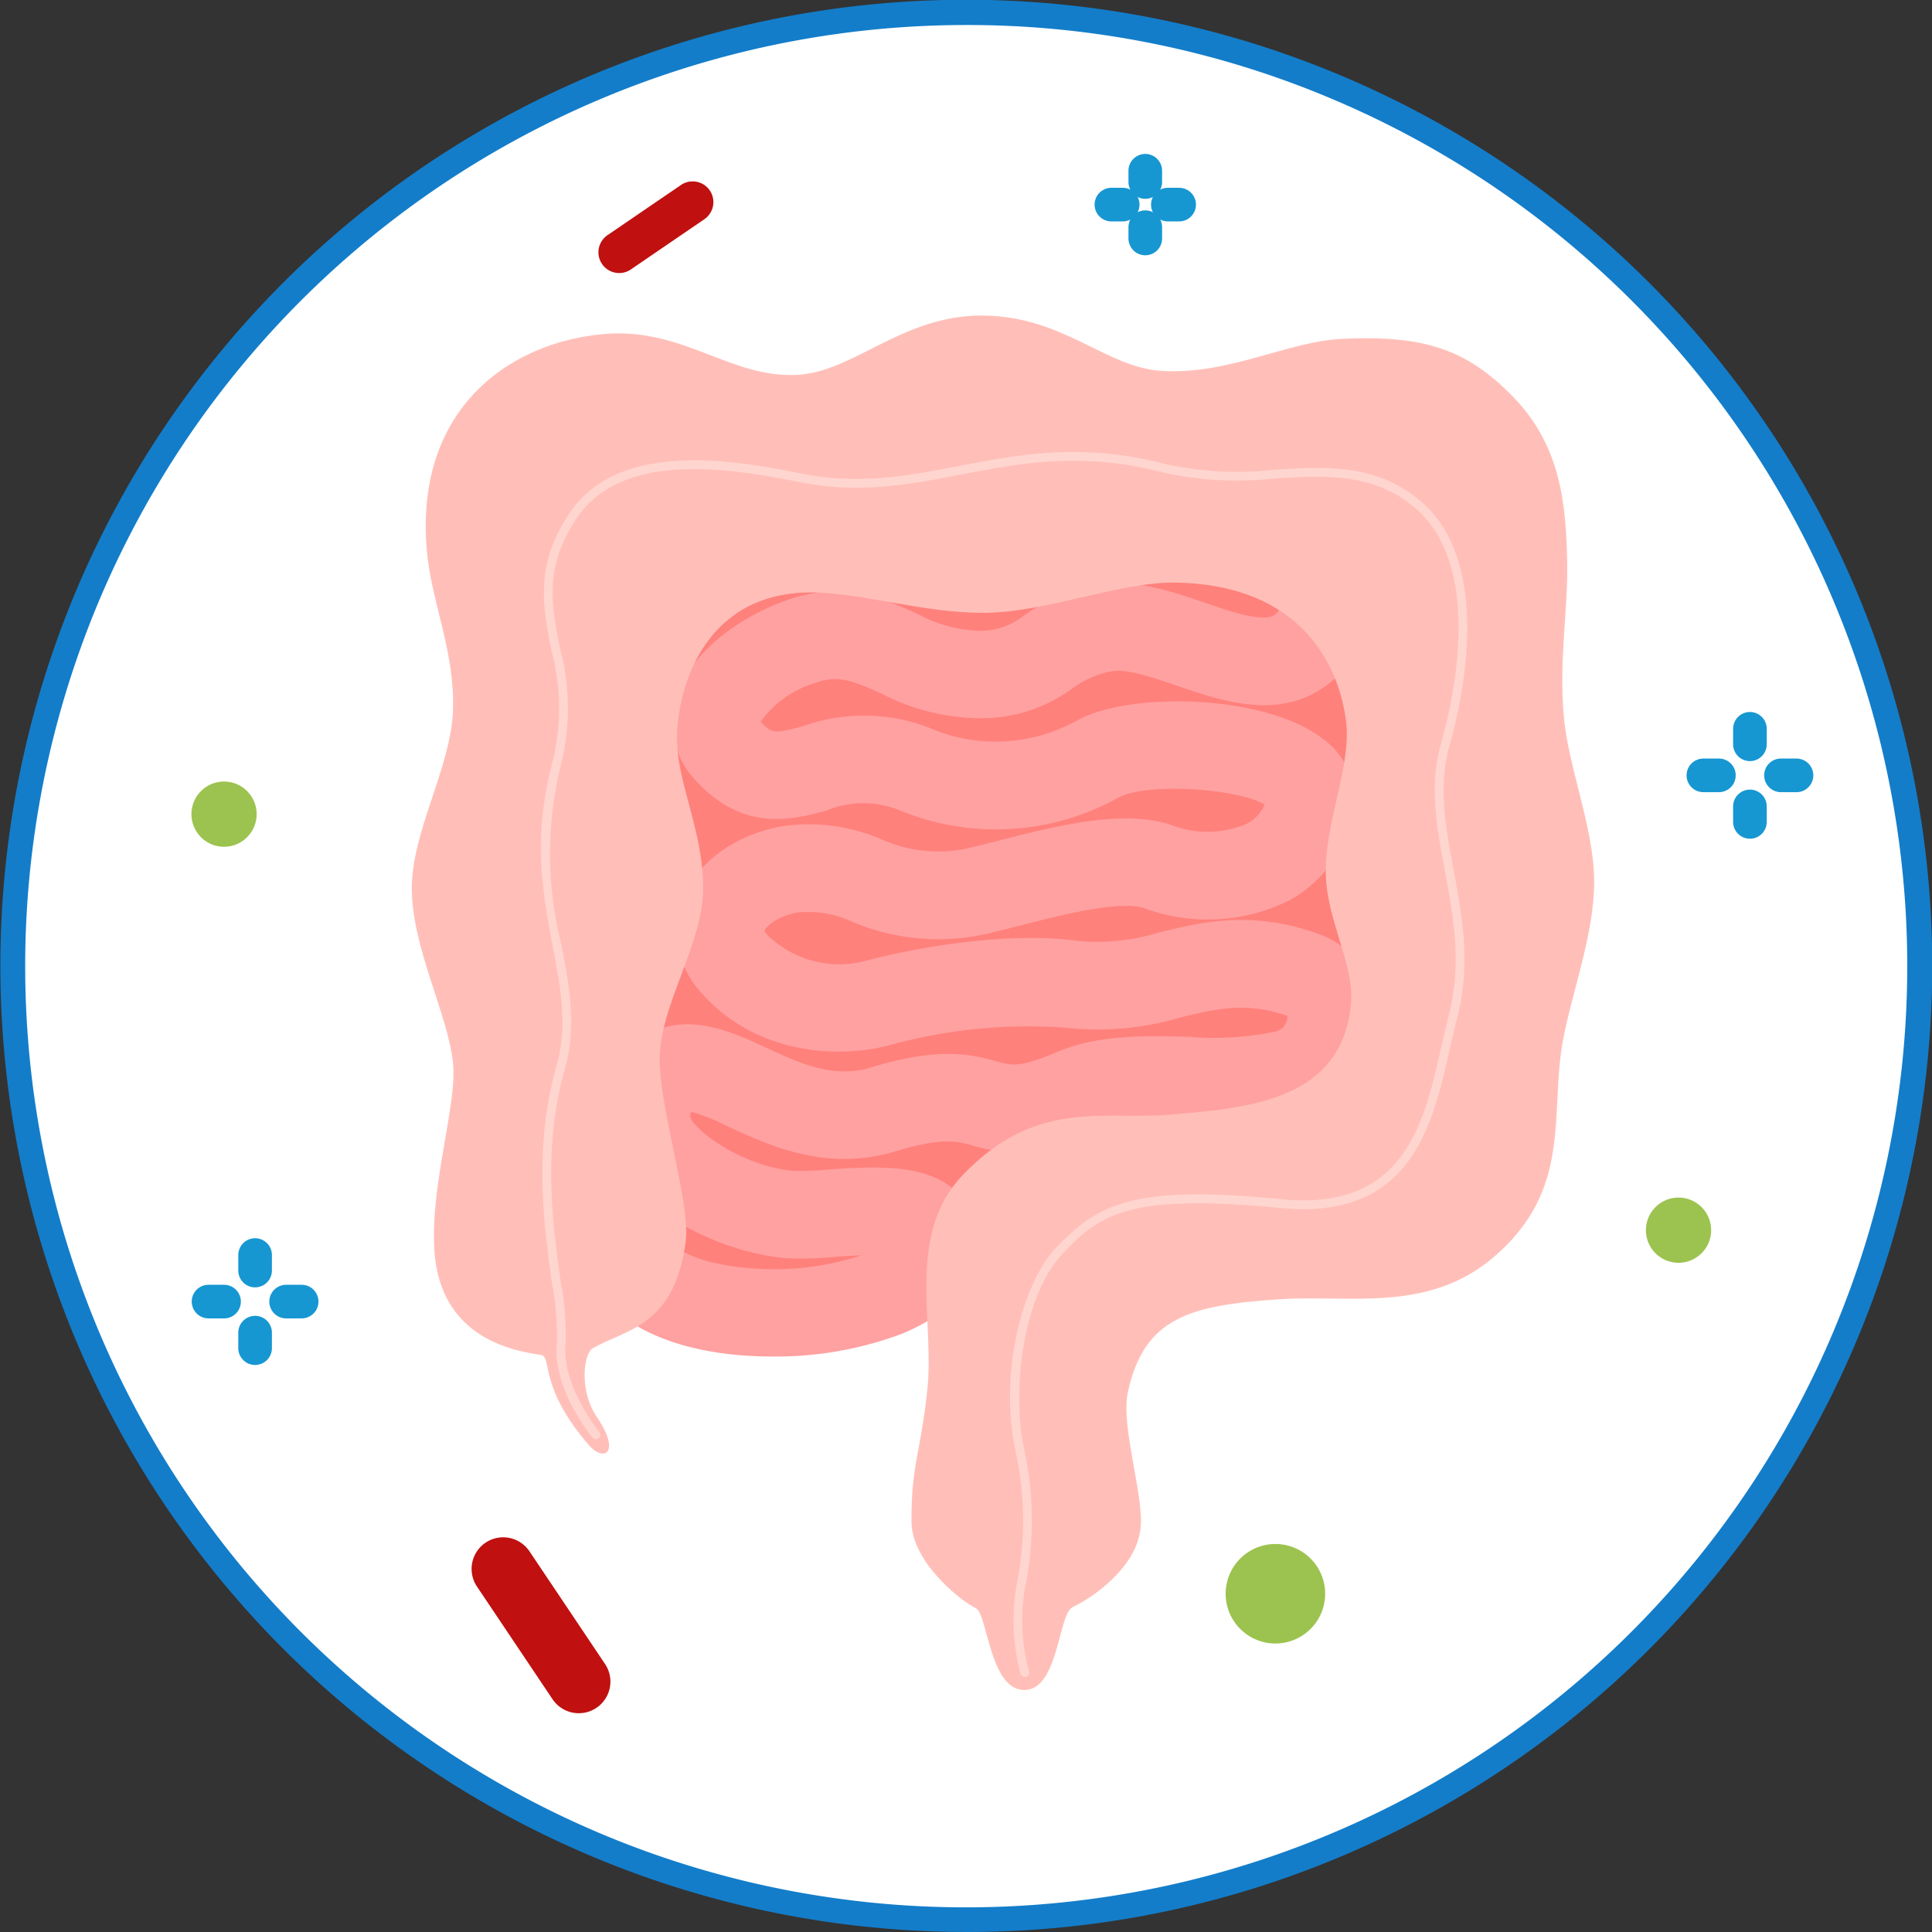
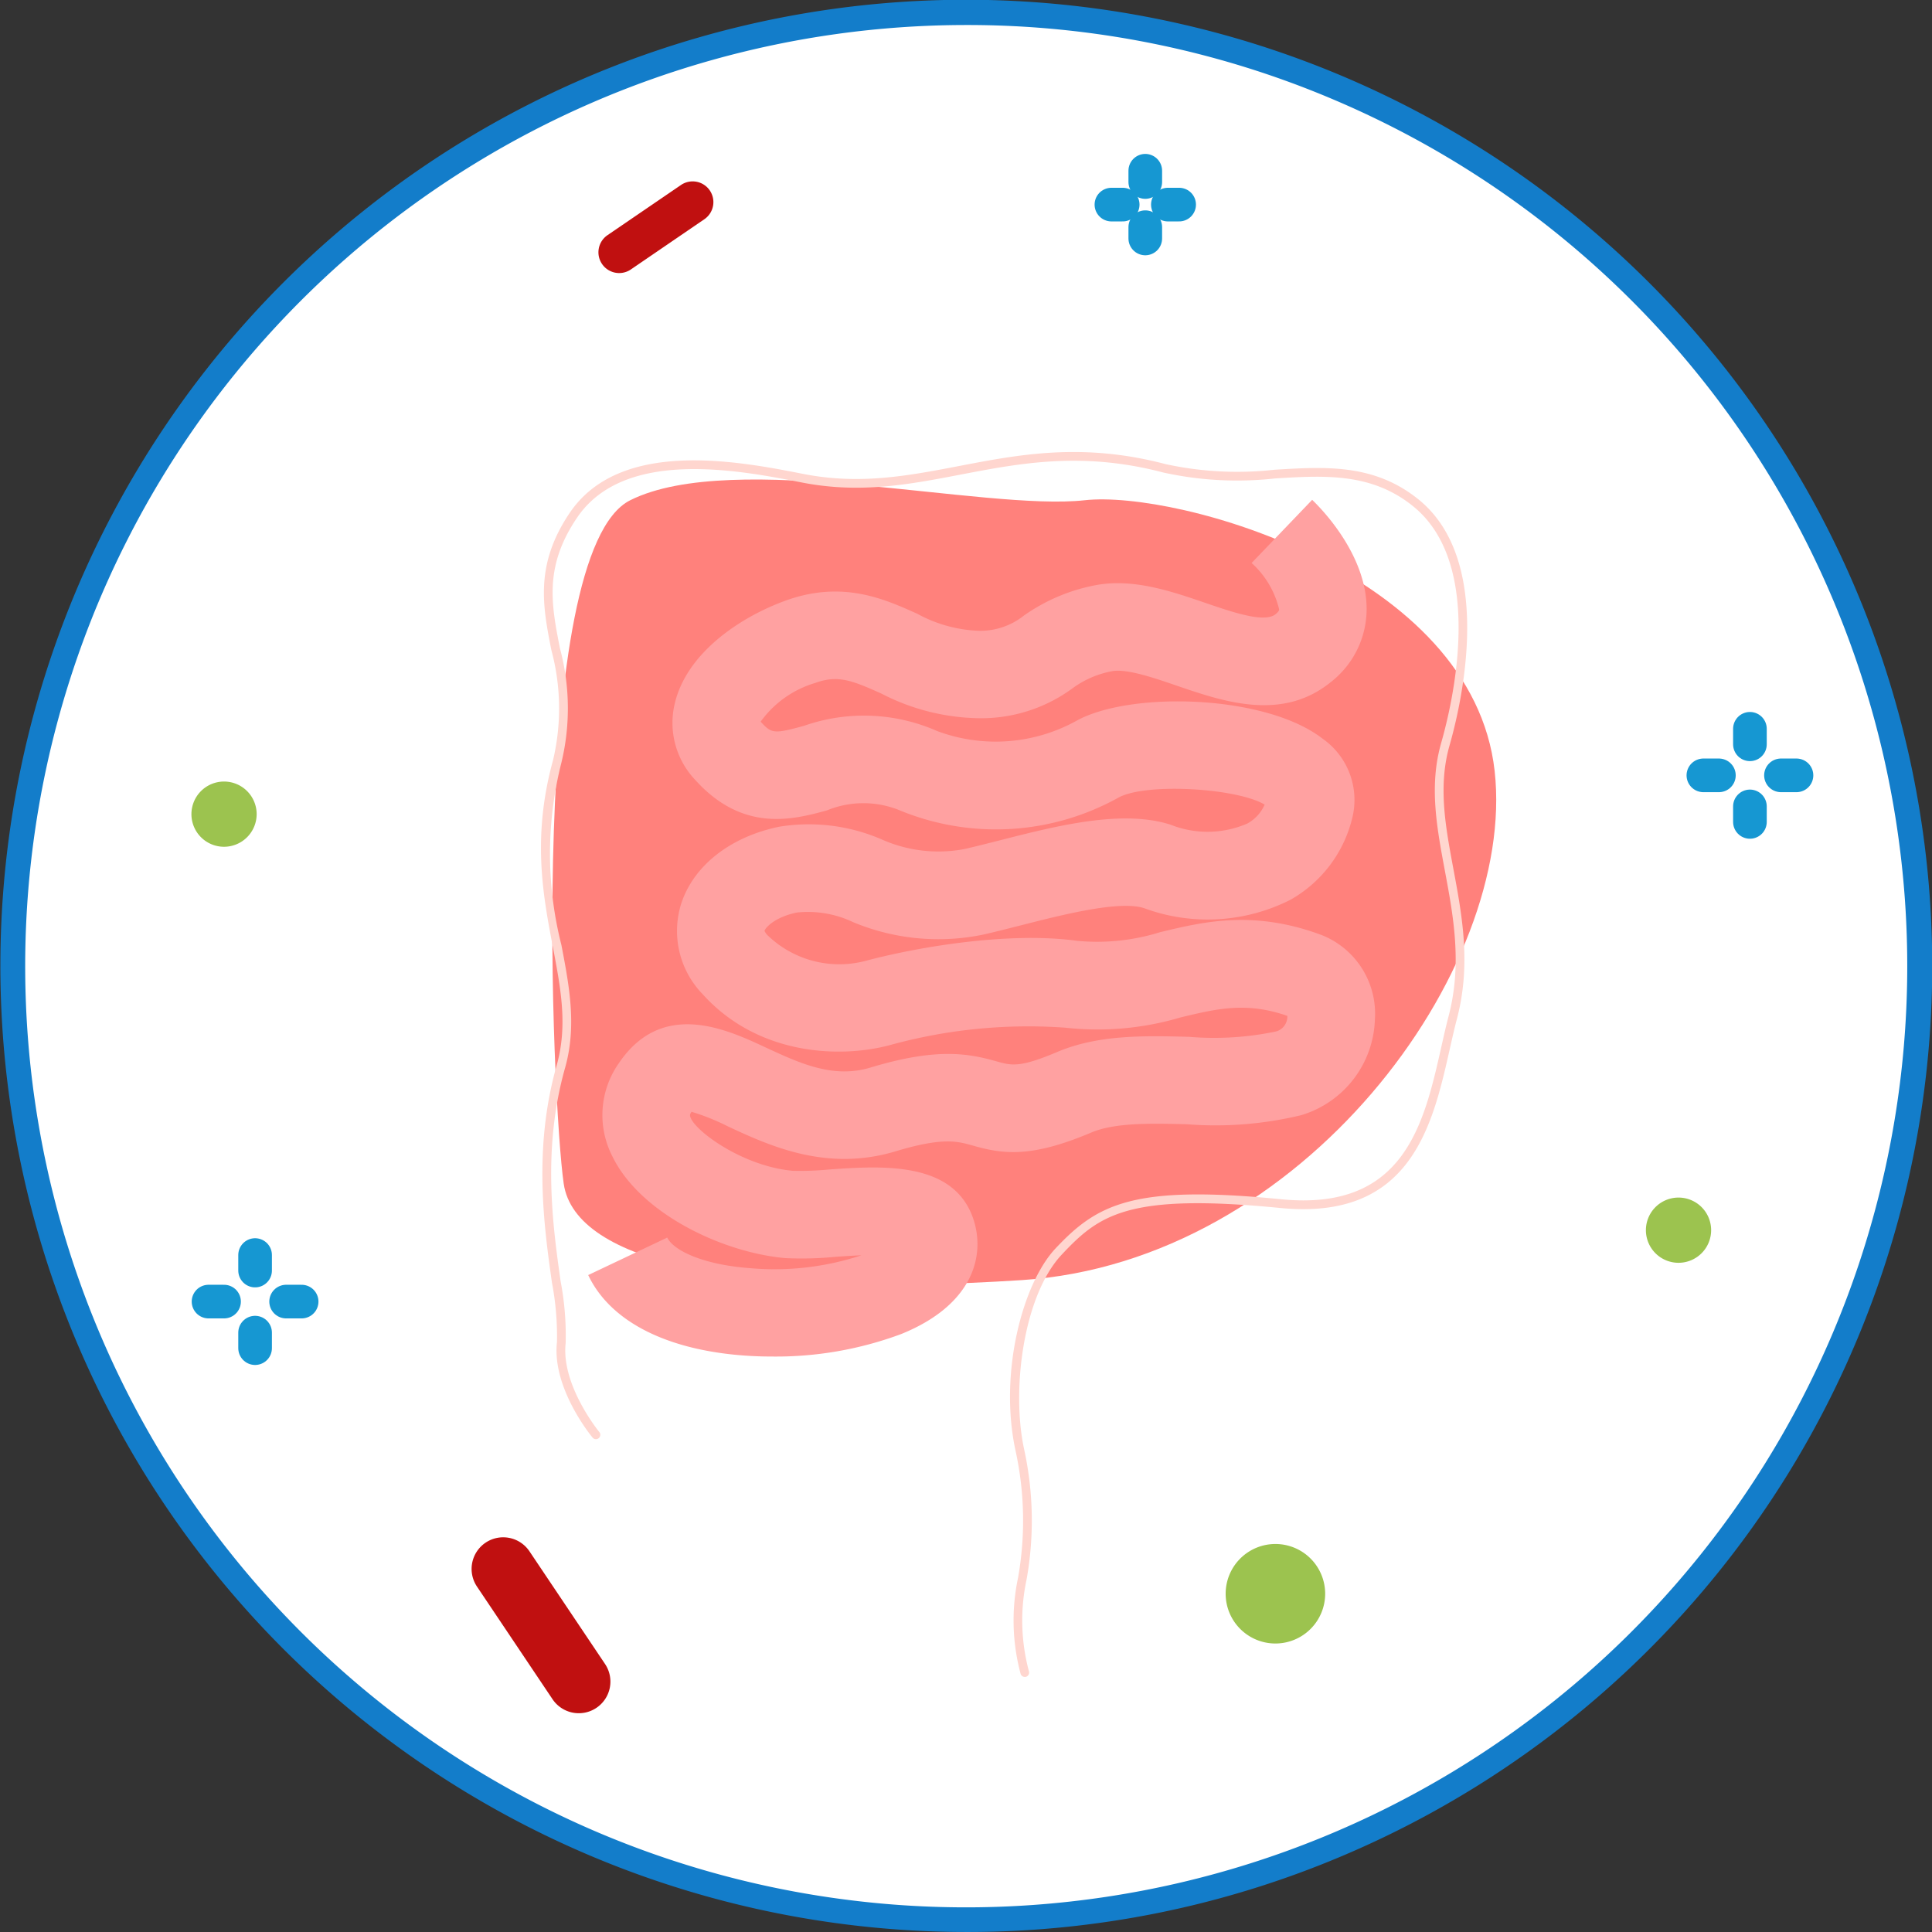
<svg xmlns="http://www.w3.org/2000/svg" width="114.863" height="114.862" viewBox="0 0 114.863 114.862">
  <rect x="0" y="0" width="114.863" height="114.862" fill="#333333" stroke="none" />
  <g id="Grupo_29157" data-name="Grupo 29157" transform="translate(0 -0.001)">
    <circle id="Ellipse_5116" data-name="Ellipse 5116" cx="56.986" cy="56.986" r="56.986" transform="translate(0.445 0.45)" fill="#fff" />
    <g id="Group_28494" data-name="Group 28494">
      <path id="Path_58357" data-name="Path 58357" d="M57.431,114.863A57.446,57.446,0,0,1,35.076,4.515a57.445,57.445,0,0,1,44.71,105.834A57.06,57.06,0,0,1,57.431,114.863Zm0-113.375a55.961,55.961,0,0,0-21.775,107.5A55.958,55.958,0,0,0,79.207,5.888,55.619,55.619,0,0,0,57.431,1.488Z" fill="#137dca" />
    </g>
    <g id="Grupo_29156" data-name="Grupo 29156">
      <path id="Trazado_59399" data-name="Trazado 59399" d="M64.482,29.742c5.527-.614,23.061,4.295,24.379,16.094S77.44,75.033,60.748,76.107,34.2,75.093,33.514,70.373s-2.2-37.556,3.954-40.631S58.552,30.4,64.482,29.742Z" fill="#ff817c" />
      <path id="Trazado_59400" data-name="Trazado 59400" d="M45.9,80.651a22.517,22.517,0,0,1-2.263-.112c-4.353-.442-7.431-2.122-8.667-4.732l4.7-2.229c.346.731,2.046,1.613,4.96,1.822a16.483,16.483,0,0,0,6.585-.768c-.571.023-1.139.062-1.566.092A20.268,20.268,0,0,1,46.7,74.8c-3.8-.332-8.7-2.7-10.316-6.1a5.356,5.356,0,0,1,.408-5.488c2.565-3.8,6.4-2.02,8.683-.958,2.088.969,4.059,1.885,6.276,1.216,3.929-1.185,5.787-.85,7.494-.369.888.251,1.377.389,3.61-.557,2.449-1.037,5.192-.969,7.845-.9a17.909,17.909,0,0,0,5.157-.318.9.9,0,0,0,.59-.492.952.952,0,0,0,.091-.436c-2.443-.848-4.174-.431-6.35.092a17.356,17.356,0,0,1-6.867.609,30.932,30.932,0,0,0-10.45,1.047c-3.115.816-7.886.515-11.086-3.027A5.4,5.4,0,0,1,40.5,53.726c.736-2.257,2.906-3.965,5.805-4.57a10.9,10.9,0,0,1,6.086.738,8.29,8.29,0,0,0,4.927.589c.647-.146,1.361-.328,2.117-.52,3.4-.868,7.261-1.851,10.151-.935a5.944,5.944,0,0,0,4.563-.062,2.352,2.352,0,0,0,1.038-1.128c-1.629-.981-7.024-1.31-8.674-.427a14.99,14.99,0,0,1-12.941.8,5.709,5.709,0,0,0-4.411-.029c-1.985.539-4.985,1.356-7.849-1.836a4.924,4.924,0,0,1-1.177-4.593c.739-2.958,3.864-5.056,6.541-6.033,3.391-1.238,5.869-.123,7.86.772a8.251,8.251,0,0,0,3.428,1,4.157,4.157,0,0,0,2.9-.886,10.919,10.919,0,0,1,4.2-1.8c2.249-.45,4.548.337,6.575,1.031,1.66.569,3.542,1.214,4.2.678.2-.166.207-.236.209-.287a5.4,5.4,0,0,0-1.636-2.755l3.6-3.755c.563.538,3.362,3.389,3.233,6.71a5.5,5.5,0,0,1-2.115,4.117c-2.9,2.368-6.379,1.176-9.178.218-1.4-.481-3-1.026-3.868-.852a5.761,5.761,0,0,0-2.365,1.045,9.17,9.17,0,0,1-5.76,1.739A13,13,0,0,1,52.4,41.236c-1.759-.791-2.594-1.12-3.939-.63a6.148,6.148,0,0,0-3.238,2.3c.655.725.8.73,2.572.249a10.781,10.781,0,0,1,7.924.31,9.935,9.935,0,0,0,8.339-.644c3.253-1.739,11.2-1.514,14.564,1.089a4.447,4.447,0,0,1,1.786,4.673,7.643,7.643,0,0,1-3.7,4.919,10.908,10.908,0,0,1-8.693.49c-1.47-.468-4.835.39-7.292,1.016-.791.2-1.539.393-2.255.555a13.164,13.164,0,0,1-7.751-.739,6.245,6.245,0,0,0-3.346-.57c-1.341.279-1.882.927-1.92,1.091a.93.93,0,0,0,.2.277,6.138,6.138,0,0,0,5.9,1.481c3.334-.875,8.6-1.706,12.489-1.167a12.574,12.574,0,0,0,4.933-.514c2.6-.627,5.555-1.336,9.6.169a5.03,5.03,0,0,1,3.169,5.021A6.147,6.147,0,0,1,77.366,66.3a21.711,21.711,0,0,1-6.8.541c-2.1-.053-4.27-.107-5.683.491-3.629,1.537-5.278,1.276-7.056.774-.914-.259-1.777-.5-4.577.342-4.112,1.24-7.5-.33-9.97-1.478a13.15,13.15,0,0,0-2.164-.869l-.013.019a.47.47,0,0,0-.081.158c-.028.738,3,3.058,6.128,3.332a18.155,18.155,0,0,0,2.139-.079c3.129-.219,7.413-.518,8.577,2.939.732,2.177-.011,5.118-4.293,6.846A21.355,21.355,0,0,1,45.9,80.651Zm-.748-37.833h0Z" fill="#ffa1a1" />
-       <path id="Trazado_59401" data-name="Trazado 59401" d="M32.152,80.555c-1.557-.233-5.97-.952-6.325-6.18-.268-3.961,1.391-8.761,1.1-11.25-.344-2.916-2.4-6.732-2.444-10.221-.048-3.367,2.3-7.227,2.444-10.586.145-3.425-1.194-6.333-1.512-9.217C24.481,24.617,30,20.371,35.93,19.858c4.746-.41,7.613,2.741,11.641,2.416,3.258-.262,6.149-3.513,10.758-3.513,4.909,0,7.38,3.1,10.765,3.294,4.012.228,7.467-1.767,10.752-1.913,4.769-.21,7.311.577,10.113,3.45,2.855,2.929,3.148,6.443,3.214,9.842.056,2.839-.489,5.7-.212,9.046.255,3.1,1.774,6.623,1.816,9.81s-1.348,6.758-1.865,9.625c-.781,4.334.58,8.775-4.051,12.777-3.934,3.4-8.6,2.275-12.787,2.555-5.245.35-8.053,1.033-9.021,5.533-.431,2,.948,6.1.764,8.029-.23,2.418-2.913,4.206-4.051,4.745-.853.4-.821,4.924-2.871,4.924s-2.188-4.522-2.872-4.862c-1.056-.523-3.81-2.818-3.831-5.11-.031-3.393.547-4.116.946-7.93.424-4.064-1.271-9.2,2.1-12.715,4.343-4.532,8.294-3.277,12.153-3.58,5.006-.392,10.445-.911,10.933-6.67.189-2.23-1.435-4.906-1.5-7.616-.075-3.1,1.527-6.424,1.208-9.075-.393-3.268-2.587-8.119-10.054-8.281C66.6,34.565,62.312,36.4,58.55,36.434c-3.515.034-7.171-1.149-10.1-1.21-6.3-.13-8.077,5.211-8.2,8.428-.1,2.745,1.554,5.6,1.553,9.151,0,3.263-2.41,6.664-2.578,9.883C39.079,65.48,41.062,71.5,40.767,73.8c-.664,5.157-3.675,5.245-5.544,6.377-.521.315-.808,2.5.26,4.067,1.464,2.148.417,2.711-.488,1.66C31.969,82.388,32.859,80.66,32.152,80.555Z" fill="#ffbfb8" />
      <path id="Trazado_59402" data-name="Trazado 59402" d="M60.927,99.7a.259.259,0,0,1-.248-.184,12.223,12.223,0,0,1-.159-5.681,19.422,19.422,0,0,0-.131-7.529c-1.023-4.637.4-9.991,2.366-12.083C65.24,71.58,67.374,70.43,76.173,71.3c7.315.724,8.485-4.47,9.516-9.05.144-.641.28-1.246.431-1.822.817-3.119.291-5.934-.217-8.656-.487-2.605-.946-5.065-.221-7.6.693-2.426,2.621-10.609-1.67-14.075-2.474-2-5.255-1.83-8.2-1.652a20.4,20.4,0,0,1-6.64-.349c-4.819-1.268-8.5-.561-12.066.122-3.075.59-5.979,1.146-9.442.467-3.682-.721-10.534-2.065-13.352,2.087-1.975,2.911-1.534,5.162-1.023,7.768a13.755,13.755,0,0,1,.089,6.8,22,22,0,0,0,0,10.846c.473,2.478.919,4.819.215,7.312-1.364,4.836-.728,9.369-.263,12.678a17.146,17.146,0,0,1,.3,3.679c-.277,2.493,1.969,5.244,1.991,5.272a.26.26,0,1,1-.4.331c-.1-.119-2.409-2.947-2.108-5.661a16.951,16.951,0,0,0-.3-3.549c-.471-3.355-1.116-7.95.278-12.891.67-2.376.255-4.553-.225-7.073-.582-3.054-1.242-6.515.012-11.082a13.318,13.318,0,0,0-.1-6.559c-.511-2.607-.993-5.069,1.1-8.16,3.01-4.438,10.082-3.051,13.882-2.305,3.364.659,6.22.111,9.244-.468,3.62-.695,7.363-1.413,12.3-.114a20.03,20.03,0,0,0,6.477.332c3.046-.185,5.924-.359,8.555,1.767,4.54,3.667,2.559,12.119,1.844,14.623-.692,2.42-.243,4.821.232,7.363.518,2.779,1.055,5.652.209,8.884-.149.567-.284,1.168-.427,1.8-1.025,4.553-2.3,10.219-10.075,9.455-9.066-.893-10.764.4-12.988,2.763-2.291,2.434-3.017,8.074-2.237,11.614a19.884,19.884,0,0,1,.139,7.711,11.643,11.643,0,0,0,.14,5.457.261.261,0,0,1-.172.326A.253.253,0,0,1,60.927,99.7Z" fill="#ffd6cf" />
    </g>
    <path id="Path_43296" data-name="Path 43296" d="M36.116,13.983,40.485,11a1.233,1.233,0,0,1,1.713.322h0a1.233,1.233,0,0,1-.322,1.713l-4.369,2.985a1.232,1.232,0,0,1-1.712-.321h0A1.234,1.234,0,0,1,36.116,13.983Z" fill="#c01010" />
    <path id="Path_43296-2" data-name="Path 43296-2" d="M32.85,101.025l-4.494-6.7a1.882,1.882,0,0,1,.514-2.608h0a1.88,1.88,0,0,1,2.608.514l4.494,6.7a1.879,1.879,0,0,1-.513,2.607h0A1.88,1.88,0,0,1,32.85,101.025Z" fill="#c01010" />
    <g id="Group_29017" data-name="Group 29017">
      <circle id="Ellipse_3540" data-name="Ellipse 3540" cx="0.713" cy="0.713" r="0.713" transform="translate(12.607 47.692)" fill="#9cc34f" />
      <path id="Path_59208" data-name="Path 59208" d="M13.32,50.344A1.939,1.939,0,1,1,15.259,48.4h0A1.942,1.942,0,0,1,13.32,50.344Zm0-2.451a.512.512,0,1,0,.512.512.512.512,0,0,0-.512-.512Z" fill="#9cc34f" />
    </g>
    <g id="Group_29017-2" data-name="Group 29017">
      <circle id="Ellipse_3540-2" data-name="Ellipse 3540" cx="0.713" cy="0.713" r="0.713" transform="translate(99.08 72.426)" fill="#9cc34f" />
      <path id="Path_59208-2" data-name="Path 59208" d="M99.793,75.078a1.939,1.939,0,1,1,1.939-1.939h0A1.941,1.941,0,0,1,99.793,75.078Zm0-2.451a.512.512,0,1,0,.512.512.512.512,0,0,0-.512-.512Z" fill="#9cc34f" />
    </g>
    <g id="Group_29018" data-name="Group 29018">
      <circle id="Ellipse_3540-2-2" data-name="Ellipse 3540-2" cx="1.087" cy="1.087" r="1.087" transform="translate(74.741 93.667)" fill="#9cc34f" />
      <path id="Path_59209" data-name="Path 59209" d="M75.828,97.712a2.958,2.958,0,1,1,2.957-2.958h0A2.96,2.96,0,0,1,75.828,97.712Zm0-3.739a.781.781,0,1,0,.781.781.781.781,0,0,0-.781-.781Z" fill="#9cc34f" />
    </g>
    <g id="Group_20818-2" data-name="Group 20818-2">
      <line id="Line_756-2" data-name="Line 756-2" y2="0.922" transform="translate(104.038 47.944)" fill="none" stroke="#1697d2" stroke-linecap="round" stroke-linejoin="round" stroke-width="2" />
      <line id="Line_757-2" data-name="Line 757-2" y2="0.922" transform="translate(104.038 43.33)" fill="none" stroke="#1697d2" stroke-linecap="round" stroke-linejoin="round" stroke-width="2" />
      <line id="Line_758-2" data-name="Line 758-2" x2="0.922" transform="translate(105.884 46.098)" fill="none" stroke="#1697d2" stroke-linecap="round" stroke-linejoin="round" stroke-width="2" />
      <line id="Line_759-2" data-name="Line 759-2" x2="0.922" transform="translate(101.271 46.098)" fill="none" stroke="#1697d2" stroke-linecap="round" stroke-linejoin="round" stroke-width="2" />
    </g>
    <g id="Group_20818-2-2" data-name="Group 20818-2">
      <line id="Line_756-2-2" data-name="Line 756-2" y2="0.922" transform="translate(15.166 79.23)" fill="none" stroke="#1697d2" stroke-linecap="round" stroke-linejoin="round" stroke-width="2" />
      <line id="Line_757-2-2" data-name="Line 757-2" y2="0.922" transform="translate(15.166 74.617)" fill="none" stroke="#1697d2" stroke-linecap="round" stroke-linejoin="round" stroke-width="2" />
      <line id="Line_758-2-2" data-name="Line 758-2" x2="0.922" transform="translate(17.011 77.384)" fill="none" stroke="#1697d2" stroke-linecap="round" stroke-linejoin="round" stroke-width="2" />
      <line id="Line_759-2-2" data-name="Line 759-2" x2="0.922" transform="translate(12.398 77.384)" fill="none" stroke="#1697d2" stroke-linecap="round" stroke-linejoin="round" stroke-width="2" />
    </g>
    <g id="Group_20818-2-3" data-name="Group 20818-2">
      <line id="Line_756-2-3" data-name="Line 756-2" y2="0.67" transform="translate(68.09 13.508)" fill="none" stroke="#1697d2" stroke-linecap="round" stroke-linejoin="round" stroke-width="2" />
      <line id="Line_757-2-3" data-name="Line 757-2" y2="0.67" transform="translate(68.09 10.152)" fill="none" stroke="#1697d2" stroke-linecap="round" stroke-linejoin="round" stroke-width="2" />
      <line id="Line_758-2-3" data-name="Line 758-2" x2="0.67" transform="translate(69.433 12.165)" fill="none" stroke="#1697d2" stroke-linecap="round" stroke-linejoin="round" stroke-width="2" />
      <line id="Line_759-2-3" data-name="Line 759-2" x2="0.67" transform="translate(66.077 12.165)" fill="none" stroke="#1697d2" stroke-linecap="round" stroke-linejoin="round" stroke-width="2" />
    </g>
  </g>
</svg>